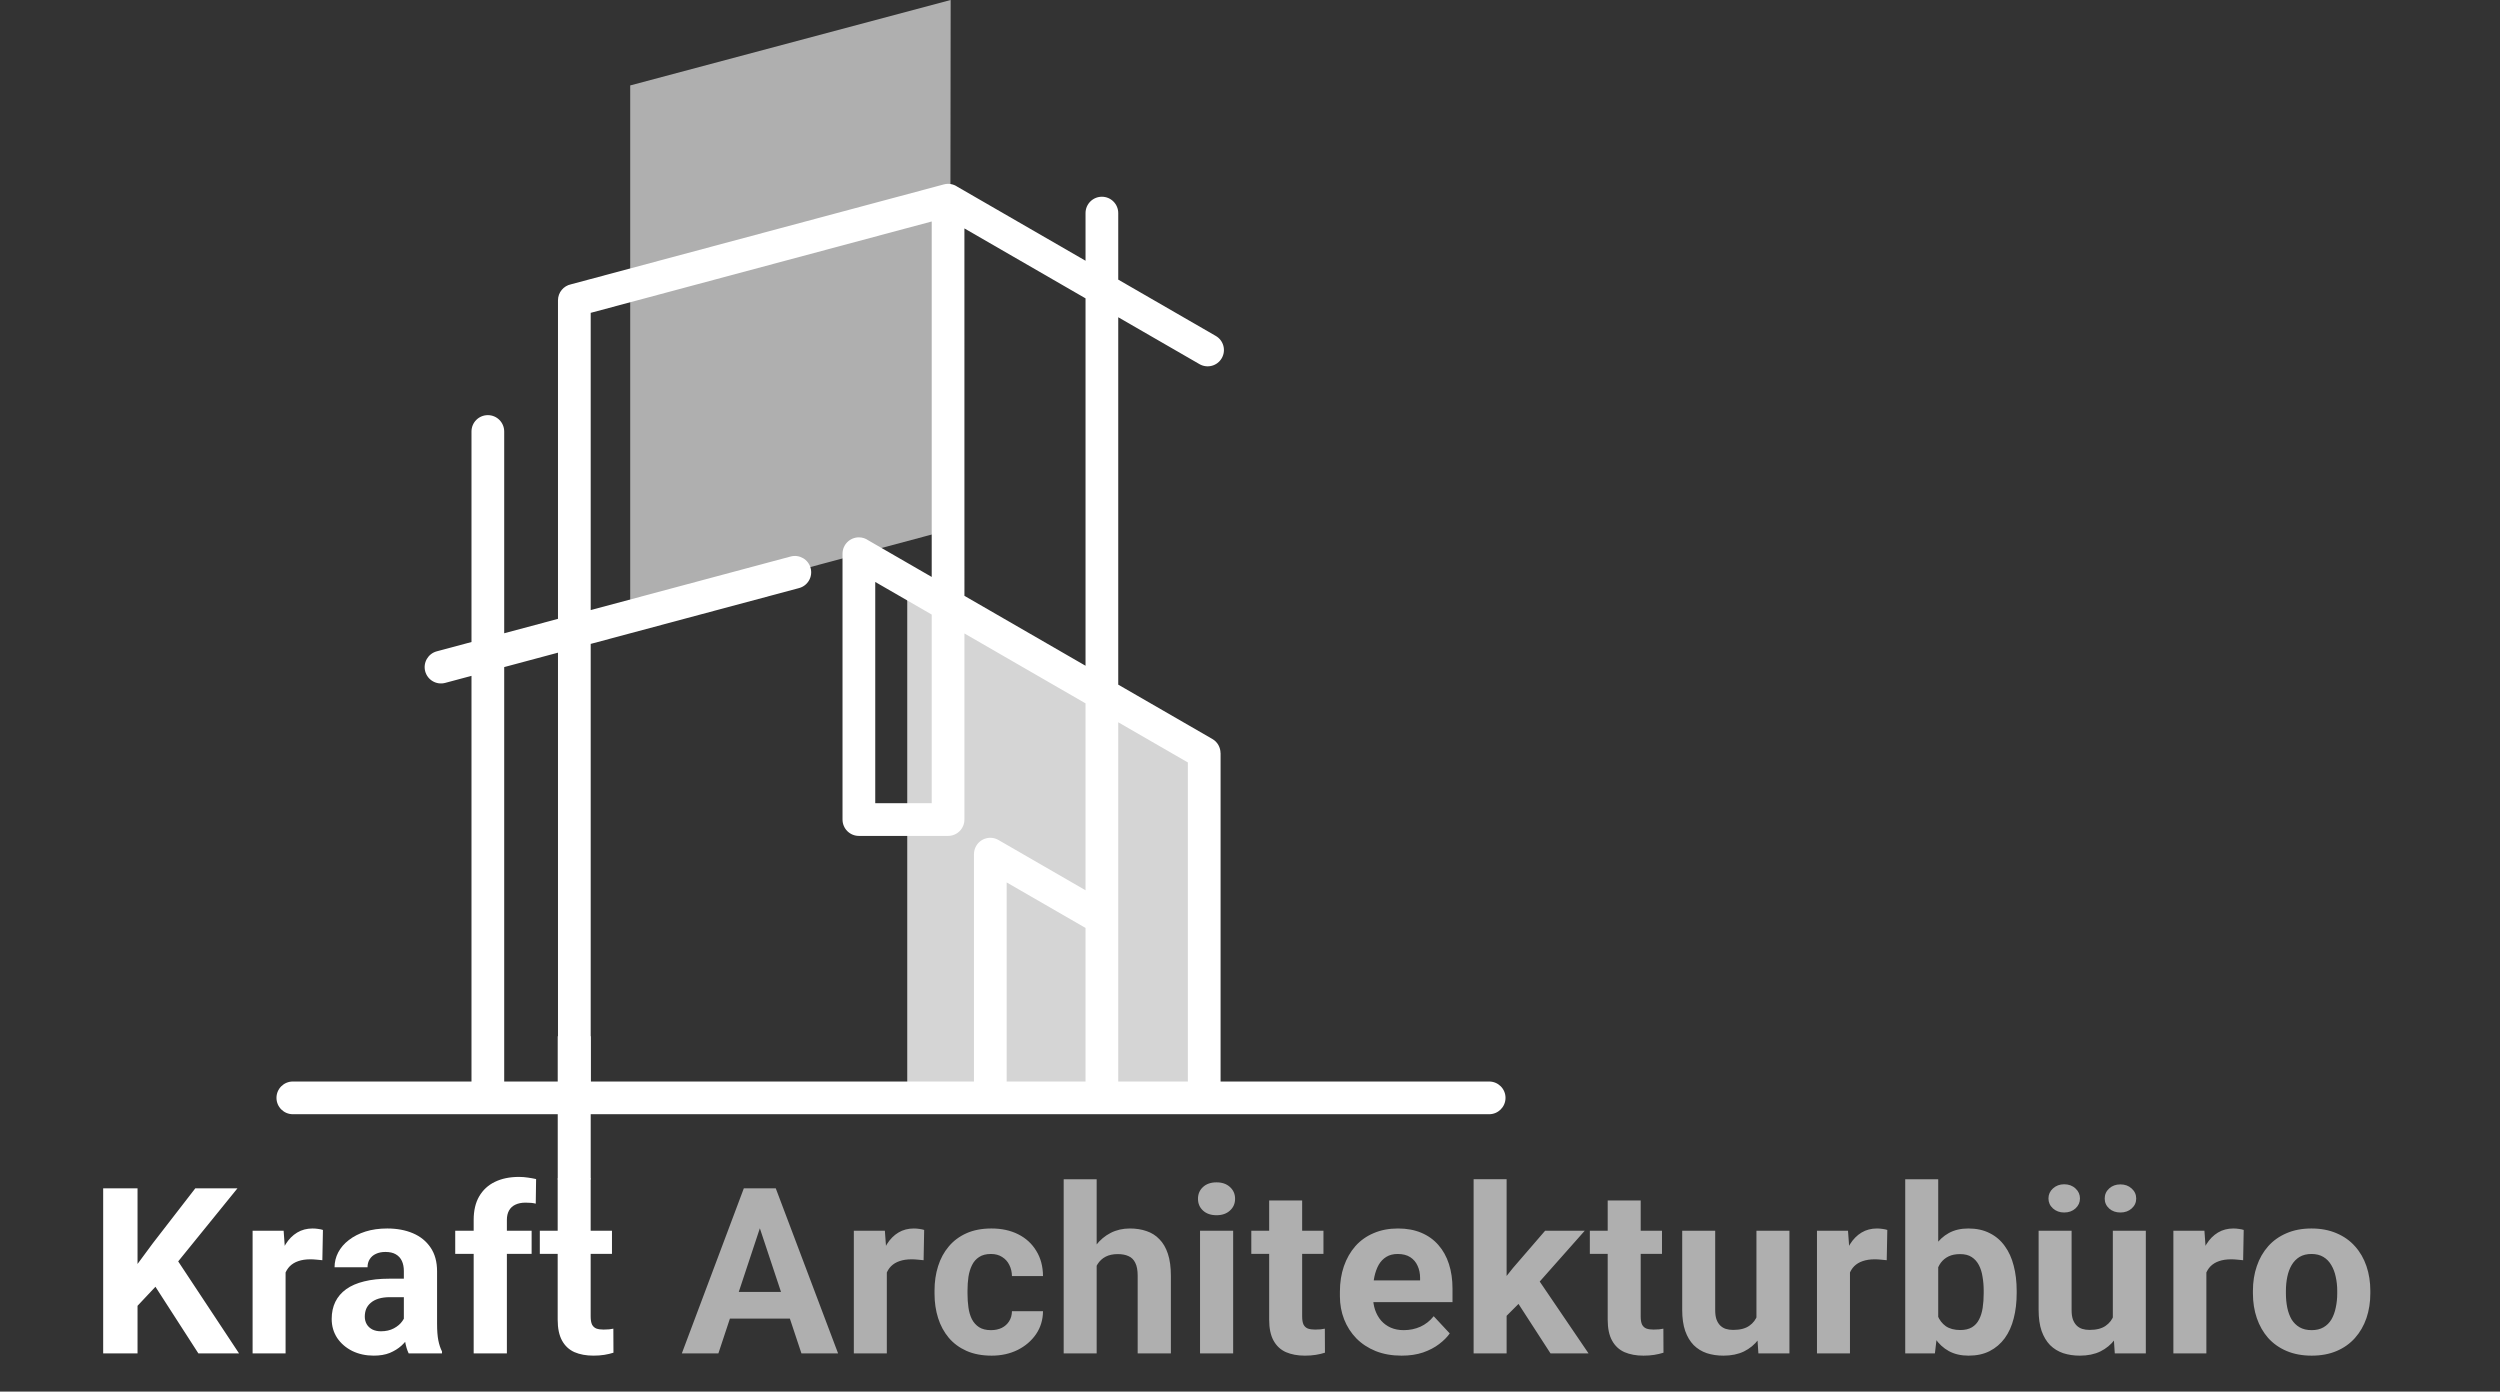
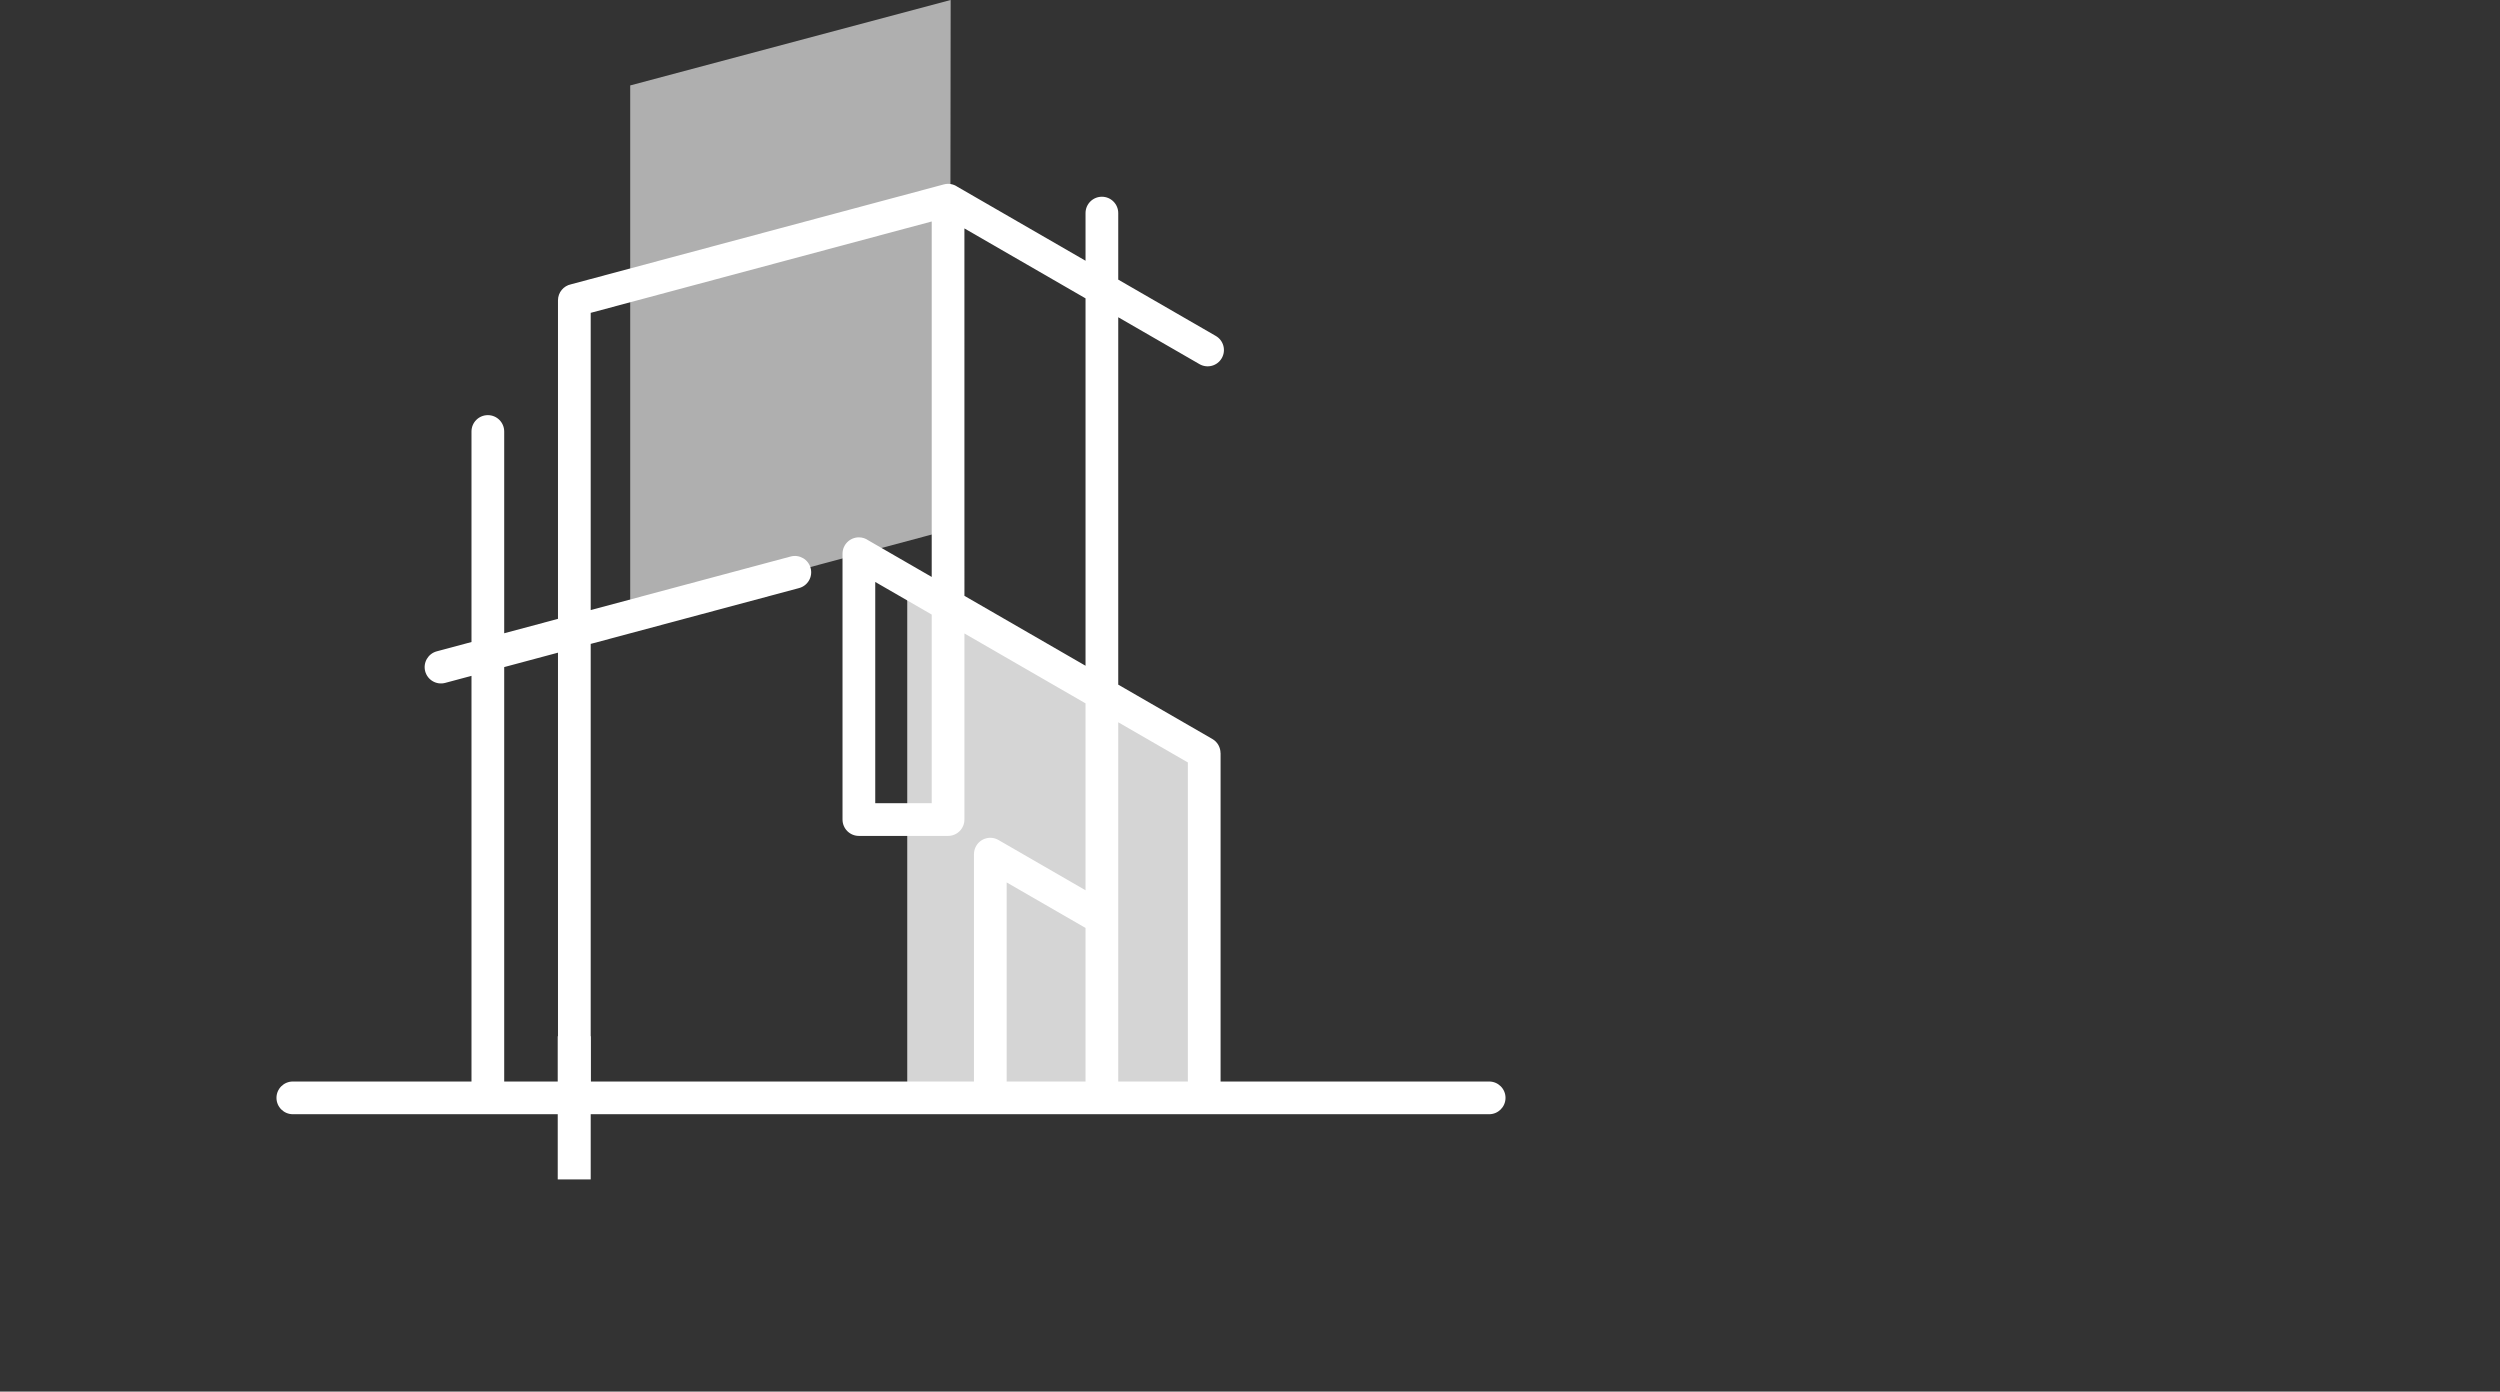
<svg xmlns="http://www.w3.org/2000/svg" width="203" height="113" viewBox="0 0 203 113" fill="none">
  <rect x="0" y="0" width="203" height="113" fill="#333333" stroke="none" />
  <path fill-rule="evenodd" clip-rule="evenodd" d="M77.141 43.006L51.173 49.964V6.937L77.194 0L77.141 43.006Z" fill="#AFAFAF" />
  <path fill-rule="evenodd" clip-rule="evenodd" d="M73.668 47.228L97.783 61.15V89.146H73.668V47.228Z" fill="#D5D5D5" />
  <path d="M23.778 90.475C23.045 90.475 22.45 89.88 22.45 89.146C22.45 88.413 23.045 87.819 23.778 87.819H38.285V54.879L36.15 55.451C35.443 55.641 34.716 55.22 34.526 54.512C34.338 53.804 34.758 53.077 35.466 52.888L38.285 52.133V35.037C38.285 34.304 38.879 33.709 39.613 33.709C40.346 33.709 40.941 34.304 40.941 35.037V51.421L45.308 50.251V24.386C45.308 23.746 45.762 23.211 46.365 23.086L76.641 14.974C77.03 14.87 77.425 14.949 77.733 15.16L88.145 21.172V17.303C88.145 16.569 88.74 15.975 89.474 15.975C90.206 15.975 90.801 16.569 90.801 17.303V22.705L98.72 27.277C99.353 27.641 99.572 28.449 99.207 29.083C98.844 29.716 98.036 29.934 97.402 29.57L90.801 25.76V55.593L98.442 60.004C98.867 60.248 99.105 60.693 99.106 61.15H99.111V87.819H120.919C121.654 87.819 122.248 88.413 122.248 89.146C122.248 89.88 121.653 90.475 120.919 90.475H23.778L23.778 90.475ZM78.31 18.547L78.312 48.382L88.145 54.059V24.226L78.31 18.547ZM47.965 49.538L64.199 45.189C64.907 44.999 65.634 45.42 65.823 46.128C66.012 46.836 65.592 47.563 64.884 47.752L47.965 52.285V87.819H79.085V69.355H79.087C79.087 69.129 79.145 68.9 79.266 68.691C79.633 68.057 80.443 67.841 81.077 68.209L88.145 72.29V57.113L78.311 51.436V66.548C78.311 67.282 77.717 67.876 76.984 67.876H69.742C69.008 67.876 68.413 67.282 68.413 66.548V44.962C68.413 44.227 69.008 43.633 69.742 43.633C70.027 43.633 70.293 43.724 70.51 43.878L75.655 46.848V17.984L47.965 25.403V49.539V49.538ZM45.308 52.997L40.941 54.167V87.819H45.308V52.997V52.997ZM90.801 58.648V87.819H96.454V61.911L90.801 58.648ZM75.655 65.22V49.902L71.07 47.255V65.22H75.655V65.22ZM81.741 87.819H88.145V75.349L81.741 71.653V87.819Z" fill="white" />
  <path d="M47.965 84.143H45.288V95.769H47.965V84.143Z" fill="white" />
  <g clip-path="url(#clip0_1645_2289)">
    <path d="M11.168 96.495V109.894H8.378V96.495H11.168ZM19.279 96.495L13.912 103.112L10.815 106.406L10.312 103.793L12.405 100.958L15.856 96.495H19.279ZM16.107 109.894L12.117 103.701L14.181 101.989L19.409 109.894H16.107ZM23.189 102.109V109.894H20.511V99.937H23.031L23.189 102.109ZM26.222 99.872L26.175 102.329C26.045 102.311 25.887 102.296 25.701 102.283C25.521 102.265 25.357 102.256 25.208 102.256C24.829 102.256 24.501 102.305 24.222 102.403C23.949 102.495 23.72 102.633 23.534 102.817C23.354 103.001 23.217 103.225 23.124 103.489C23.038 103.753 22.988 104.054 22.976 104.391L22.436 104.225C22.436 103.581 22.501 102.989 22.631 102.449C22.762 101.903 22.951 101.428 23.199 101.023C23.453 100.618 23.763 100.305 24.129 100.084C24.495 99.863 24.913 99.753 25.384 99.753C25.533 99.753 25.685 99.765 25.84 99.789C25.995 99.808 26.122 99.835 26.222 99.872ZM32.793 107.649V103.213C32.793 102.894 32.74 102.621 32.635 102.394C32.529 102.161 32.365 101.98 32.142 101.851C31.925 101.722 31.642 101.658 31.295 101.658C30.998 101.658 30.74 101.71 30.523 101.814C30.306 101.912 30.139 102.056 30.021 102.247C29.903 102.431 29.844 102.649 29.844 102.9H27.166C27.166 102.477 27.265 102.075 27.463 101.694C27.662 101.314 27.95 100.98 28.328 100.691C28.706 100.397 29.156 100.167 29.677 100.001C30.204 99.835 30.793 99.753 31.444 99.753C32.225 99.753 32.92 99.881 33.527 100.139C34.135 100.397 34.612 100.783 34.96 101.299C35.313 101.814 35.49 102.458 35.49 103.231V107.492C35.49 108.038 35.524 108.486 35.592 108.836C35.66 109.18 35.76 109.48 35.89 109.738V109.894H33.183C33.053 109.624 32.954 109.287 32.886 108.882C32.824 108.471 32.793 108.06 32.793 107.649ZM33.146 103.83L33.165 105.33H31.667C31.314 105.33 31.007 105.37 30.746 105.449C30.486 105.529 30.272 105.643 30.105 105.79C29.937 105.931 29.813 106.097 29.733 106.287C29.658 106.477 29.621 106.686 29.621 106.913C29.621 107.14 29.674 107.345 29.779 107.529C29.884 107.707 30.036 107.848 30.235 107.953C30.433 108.051 30.666 108.1 30.932 108.1C31.335 108.1 31.686 108.02 31.983 107.861C32.281 107.701 32.511 107.505 32.672 107.272C32.839 107.038 32.926 106.818 32.932 106.609L33.639 107.732C33.54 107.983 33.403 108.244 33.23 108.514C33.062 108.784 32.849 109.039 32.588 109.278C32.328 109.511 32.014 109.704 31.649 109.858C31.283 110.005 30.849 110.078 30.346 110.078C29.708 110.078 29.128 109.953 28.607 109.701C28.092 109.443 27.683 109.091 27.379 108.643C27.082 108.189 26.933 107.673 26.933 107.097C26.933 106.575 27.032 106.112 27.23 105.707C27.429 105.302 27.721 104.962 28.105 104.685C28.496 104.403 28.982 104.192 29.565 104.05C30.148 103.903 30.824 103.83 31.593 103.83H33.146ZM41.159 109.894H38.462V99.053C38.462 98.299 38.61 97.663 38.908 97.148C39.212 96.627 39.636 96.234 40.182 95.97C40.734 95.7 41.388 95.565 42.145 95.565C42.393 95.565 42.632 95.584 42.861 95.62C43.09 95.651 43.314 95.691 43.531 95.74L43.503 97.737C43.385 97.706 43.261 97.685 43.131 97.673C43 97.66 42.849 97.654 42.675 97.654C42.352 97.654 42.077 97.71 41.847 97.82C41.624 97.924 41.453 98.081 41.336 98.289C41.218 98.498 41.159 98.752 41.159 99.053V109.894ZM43.168 99.937V101.814H36.964V99.937H43.168ZM49.692 99.937V101.814H43.833V99.937H49.692ZM45.284 95.684H47.962V106.894C47.962 107.183 48 107.403 48.074 107.557C48.155 107.71 48.273 107.818 48.428 107.879C48.583 107.934 48.778 107.962 49.014 107.962C49.181 107.962 49.33 107.956 49.46 107.943C49.596 107.925 49.711 107.907 49.804 107.888L49.813 109.839C49.584 109.913 49.336 109.971 49.069 110.014C48.803 110.057 48.508 110.078 48.186 110.078C47.597 110.078 47.082 109.983 46.642 109.793C46.208 109.597 45.873 109.284 45.637 108.854C45.402 108.425 45.284 107.861 45.284 107.161V95.684Z" fill="white" />
    <path d="M62.016 98.786L58.333 109.894H55.366L60.398 96.495H62.286L62.016 98.786ZM65.076 109.894L61.384 98.786L61.086 96.495H62.993L68.052 109.894H65.076ZM64.909 104.906V107.069H57.756V104.906H64.909ZM72.01 102.109V109.894H69.331V99.937H71.852L72.01 102.109ZM75.042 99.872L74.996 102.329C74.865 102.311 74.707 102.296 74.521 102.283C74.341 102.265 74.177 102.256 74.028 102.256C73.65 102.256 73.321 102.305 73.042 102.403C72.769 102.495 72.54 102.633 72.354 102.817C72.174 103.001 72.038 103.225 71.945 103.489C71.858 103.753 71.808 104.054 71.796 104.391L71.257 104.225C71.257 103.581 71.322 102.989 71.452 102.449C71.582 101.903 71.771 101.428 72.019 101.023C72.273 100.618 72.584 100.305 72.949 100.084C73.315 99.863 73.734 99.753 74.205 99.753C74.354 99.753 74.506 99.765 74.661 99.789C74.816 99.808 74.943 99.835 75.042 99.872ZM80.469 108.008C80.798 108.008 81.089 107.946 81.343 107.824C81.598 107.695 81.796 107.517 81.939 107.29C82.088 107.057 82.165 106.784 82.171 106.471H84.692C84.686 107.17 84.496 107.793 84.124 108.339C83.752 108.879 83.253 109.305 82.627 109.618C82.001 109.925 81.3 110.079 80.525 110.079C79.744 110.079 79.061 109.95 78.479 109.692C77.902 109.434 77.421 109.078 77.037 108.624C76.653 108.164 76.364 107.631 76.172 107.023C75.98 106.41 75.884 105.753 75.884 105.054V104.787C75.884 104.081 75.98 103.425 76.172 102.817C76.364 102.204 76.653 101.67 77.037 101.216C77.421 100.756 77.902 100.397 78.479 100.139C79.055 99.882 79.731 99.753 80.506 99.753C81.331 99.753 82.053 99.909 82.674 100.222C83.3 100.535 83.79 100.983 84.143 101.566C84.503 102.142 84.686 102.826 84.692 103.618H82.171C82.165 103.287 82.094 102.986 81.957 102.716C81.827 102.446 81.635 102.231 81.381 102.072C81.133 101.906 80.826 101.823 80.46 101.823C80.069 101.823 79.75 101.906 79.502 102.072C79.254 102.231 79.061 102.452 78.925 102.734C78.789 103.011 78.693 103.326 78.637 103.682C78.587 104.032 78.562 104.4 78.562 104.787V105.054C78.562 105.44 78.587 105.811 78.637 106.167C78.686 106.523 78.779 106.839 78.916 107.115C79.058 107.391 79.254 107.609 79.502 107.769C79.75 107.928 80.072 108.008 80.469 108.008ZM89.049 95.758V109.894H86.371V95.758H89.049ZM88.668 104.566H87.933C87.939 103.873 88.032 103.234 88.212 102.652C88.392 102.063 88.649 101.553 88.984 101.124C89.319 100.688 89.719 100.351 90.184 100.112C90.655 99.872 91.176 99.753 91.746 99.753C92.243 99.753 92.692 99.823 93.095 99.964C93.504 100.099 93.855 100.32 94.146 100.627C94.444 100.928 94.673 101.323 94.835 101.814C94.996 102.305 95.076 102.9 95.076 103.6V109.894H92.379V103.581C92.379 103.139 92.314 102.793 92.184 102.541C92.06 102.283 91.877 102.102 91.635 101.998C91.399 101.888 91.108 101.833 90.761 101.833C90.376 101.833 90.047 101.903 89.775 102.044C89.508 102.185 89.294 102.382 89.133 102.633C88.972 102.879 88.854 103.167 88.779 103.498C88.705 103.83 88.668 104.185 88.668 104.566ZM100.132 99.937V109.894H97.443V99.937H100.132ZM97.276 97.341C97.276 96.955 97.412 96.636 97.685 96.384C97.958 96.133 98.324 96.007 98.783 96.007C99.235 96.007 99.598 96.133 99.871 96.384C100.15 96.636 100.289 96.955 100.289 97.341C100.289 97.728 100.15 98.047 99.871 98.299C99.598 98.55 99.235 98.676 98.783 98.676C98.324 98.676 97.958 98.55 97.685 98.299C97.412 98.047 97.276 97.728 97.276 97.341ZM107.465 99.937V101.814H101.606V99.937H107.465ZM103.056 97.48H105.735V106.894C105.735 107.183 105.773 107.403 105.847 107.557C105.927 107.71 106.045 107.818 106.2 107.879C106.355 107.934 106.55 107.962 106.786 107.962C106.954 107.962 107.102 107.956 107.232 107.943C107.369 107.925 107.483 107.907 107.577 107.888L107.586 109.839C107.356 109.913 107.109 109.971 106.842 110.014C106.575 110.057 106.281 110.079 105.959 110.079C105.369 110.079 104.855 109.983 104.414 109.793C103.98 109.597 103.646 109.284 103.41 108.854C103.174 108.425 103.056 107.861 103.056 107.161V97.48ZM113.813 110.079C113.031 110.079 112.331 109.956 111.71 109.71C111.091 109.459 110.564 109.112 110.129 108.67C109.702 108.229 109.373 107.716 109.143 107.133C108.914 106.545 108.8 105.919 108.8 105.256V104.888C108.8 104.133 108.908 103.443 109.125 102.817C109.342 102.191 109.652 101.648 110.055 101.188C110.464 100.728 110.96 100.375 111.544 100.13C112.126 99.878 112.784 99.753 113.516 99.753C114.229 99.753 114.861 99.869 115.412 100.102C115.965 100.335 116.426 100.667 116.798 101.096C117.177 101.526 117.462 102.041 117.655 102.642C117.847 103.238 117.943 103.9 117.943 104.63V105.735H109.943V103.968H115.311V103.765C115.311 103.397 115.242 103.069 115.106 102.78C114.976 102.486 114.777 102.253 114.511 102.081C114.244 101.909 113.903 101.823 113.487 101.823C113.134 101.823 112.83 101.9 112.576 102.053C112.322 102.207 112.114 102.422 111.953 102.698C111.798 102.974 111.68 103.299 111.599 103.673C111.525 104.041 111.487 104.446 111.487 104.888V105.256C111.487 105.655 111.544 106.023 111.655 106.36C111.773 106.698 111.937 106.989 112.148 107.235C112.365 107.48 112.626 107.67 112.93 107.805C113.239 107.94 113.59 108.008 113.98 108.008C114.464 108.008 114.913 107.916 115.329 107.732C115.751 107.541 116.113 107.256 116.417 106.876L117.719 108.275C117.509 108.575 117.22 108.864 116.855 109.14C116.494 109.416 116.061 109.643 115.552 109.821C115.044 109.993 114.464 110.079 113.813 110.079ZM122.337 95.749V109.894H119.658V95.749H122.337ZM128.68 99.937L124.309 104.87L121.965 107.216L120.988 105.302L122.849 102.965L125.463 99.937H128.68ZM125.9 109.894L122.923 105.293L124.774 103.692L128.988 109.894H125.9ZM134.954 99.937V101.814H129.095V99.937H134.954ZM130.545 97.48H133.224V106.894C133.224 107.183 133.261 107.403 133.335 107.557C133.416 107.71 133.534 107.818 133.689 107.879C133.844 107.934 134.039 107.962 134.275 107.962C134.443 107.962 134.592 107.956 134.721 107.943C134.858 107.925 134.973 107.907 135.066 107.888L135.075 109.839C134.846 109.913 134.597 109.971 134.331 110.014C134.065 110.057 133.77 110.079 133.447 110.079C132.858 110.079 132.344 109.983 131.903 109.793C131.469 109.597 131.135 109.284 130.899 108.854C130.663 108.425 130.545 107.861 130.545 107.161V97.48ZM142.623 107.511V99.937H145.302V109.894H142.781L142.623 107.511ZM142.92 105.468L143.71 105.449C143.71 106.112 143.633 106.729 143.478 107.299C143.323 107.864 143.091 108.354 142.781 108.772C142.47 109.183 142.08 109.505 141.609 109.738C141.137 109.965 140.583 110.079 139.944 110.079C139.454 110.079 139.001 110.011 138.585 109.876C138.176 109.735 137.824 109.517 137.526 109.223C137.234 108.922 137.004 108.539 136.838 108.072C136.676 107.6 136.595 107.032 136.595 106.37V99.937H139.274V106.388C139.274 106.683 139.308 106.931 139.376 107.133C139.451 107.336 139.553 107.502 139.683 107.631C139.814 107.759 139.965 107.851 140.139 107.907C140.319 107.962 140.518 107.989 140.734 107.989C141.287 107.989 141.72 107.879 142.037 107.658C142.359 107.437 142.586 107.137 142.715 106.756C142.852 106.37 142.92 105.94 142.92 105.468ZM150.217 102.109V109.894H147.538V99.937H150.058L150.217 102.109ZM153.249 99.872L153.202 102.329C153.072 102.311 152.914 102.296 152.728 102.283C152.548 102.265 152.384 102.256 152.235 102.256C151.857 102.256 151.529 102.305 151.249 102.403C150.976 102.495 150.747 102.633 150.561 102.817C150.381 103.001 150.245 103.225 150.152 103.489C150.065 103.753 150.016 104.054 150.003 104.391L149.463 104.225C149.463 103.581 149.529 102.989 149.659 102.449C149.789 101.903 149.978 101.428 150.226 101.023C150.48 100.618 150.79 100.305 151.156 100.084C151.522 99.863 151.94 99.753 152.412 99.753C152.561 99.753 152.712 99.765 152.867 99.789C153.023 99.808 153.15 99.835 153.249 99.872ZM154.704 95.758H157.383V107.612L157.114 109.894H154.704V95.758ZM163.754 104.814V105.008C163.754 105.75 163.674 106.431 163.513 107.051C163.358 107.67 163.116 108.207 162.787 108.661C162.458 109.109 162.049 109.459 161.559 109.71C161.076 109.956 160.505 110.079 159.848 110.079C159.234 110.079 158.701 109.956 158.248 109.71C157.802 109.465 157.426 109.118 157.123 108.67C156.819 108.223 156.574 107.698 156.388 107.097C156.202 106.495 156.062 105.839 155.97 105.127V104.704C156.062 103.992 156.202 103.336 156.388 102.734C156.574 102.133 156.819 101.609 157.123 101.161C157.426 100.713 157.802 100.366 158.248 100.121C158.695 99.875 159.222 99.753 159.829 99.753C160.492 99.753 161.069 99.878 161.559 100.13C162.055 100.375 162.464 100.725 162.787 101.179C163.116 101.627 163.358 102.161 163.513 102.78C163.674 103.394 163.754 104.072 163.754 104.814ZM161.076 105.008V104.814C161.076 104.409 161.045 104.029 160.982 103.673C160.927 103.311 160.828 102.995 160.685 102.725C160.542 102.449 160.347 102.231 160.099 102.072C159.857 101.912 159.545 101.833 159.16 101.833C158.793 101.833 158.484 101.894 158.229 102.017C157.975 102.139 157.765 102.311 157.597 102.532C157.436 102.753 157.315 103.017 157.234 103.323C157.153 103.624 157.104 103.955 157.085 104.317V105.523C157.104 106.008 157.184 106.437 157.328 106.811C157.476 107.18 157.7 107.471 157.997 107.686C158.301 107.894 158.695 107.999 159.178 107.999C159.556 107.999 159.869 107.925 160.118 107.778C160.365 107.631 160.558 107.422 160.695 107.152C160.837 106.882 160.936 106.566 160.992 106.204C161.048 105.836 161.076 105.437 161.076 105.008ZM171.562 107.511V99.937H174.241V109.894H171.72L171.562 107.511ZM171.86 105.468L172.651 105.449C172.651 106.112 172.573 106.729 172.418 107.299C172.264 107.864 172.03 108.354 171.72 108.772C171.411 109.183 171.02 109.505 170.548 109.738C170.078 109.965 169.522 110.079 168.884 110.079C168.394 110.079 167.941 110.011 167.526 109.876C167.117 109.735 166.763 109.517 166.466 109.223C166.174 108.922 165.945 108.539 165.777 108.072C165.616 107.6 165.536 107.032 165.536 106.37V99.937H168.214V106.388C168.214 106.683 168.248 106.931 168.316 107.133C168.391 107.336 168.493 107.502 168.623 107.631C168.753 107.759 168.906 107.851 169.079 107.907C169.259 107.962 169.457 107.989 169.675 107.989C170.226 107.989 170.66 107.879 170.976 107.658C171.299 107.437 171.525 107.137 171.656 106.756C171.792 106.37 171.86 105.94 171.86 105.468ZM166.335 97.314C166.335 96.995 166.456 96.725 166.698 96.504C166.946 96.277 167.25 96.163 167.609 96.163C167.981 96.163 168.289 96.277 168.53 96.504C168.772 96.725 168.893 96.995 168.893 97.314C168.893 97.633 168.772 97.903 168.53 98.124C168.289 98.344 167.981 98.455 167.609 98.455C167.25 98.455 166.946 98.344 166.698 98.124C166.456 97.903 166.335 97.633 166.335 97.314ZM170.902 97.323C170.902 96.998 171.023 96.725 171.265 96.504C171.507 96.283 171.811 96.173 172.177 96.173C172.542 96.173 172.846 96.283 173.088 96.504C173.336 96.725 173.46 96.998 173.46 97.323C173.46 97.642 173.336 97.912 173.088 98.133C172.846 98.348 172.542 98.455 172.177 98.455C171.811 98.455 171.507 98.348 171.265 98.133C171.023 97.912 170.902 97.642 170.902 97.323ZM179.157 102.109V109.894H176.478V99.937H178.999L179.157 102.109ZM182.189 99.872L182.143 102.329C182.012 102.311 181.854 102.296 181.668 102.283C181.489 102.265 181.324 102.256 181.175 102.256C180.797 102.256 180.468 102.305 180.189 102.403C179.917 102.495 179.687 102.633 179.501 102.817C179.321 103.001 179.185 103.225 179.091 103.489C179.005 103.753 178.955 104.054 178.942 104.391L178.404 104.225C178.404 103.581 178.468 102.989 178.599 102.449C178.729 101.903 178.918 101.428 179.166 101.023C179.42 100.618 179.731 100.305 180.096 100.084C180.462 99.863 180.881 99.753 181.352 99.753C181.5 99.753 181.653 99.765 181.808 99.789C181.962 99.808 182.09 99.835 182.189 99.872ZM182.937 105.017V104.824C182.937 104.093 183.042 103.422 183.254 102.808C183.464 102.188 183.772 101.652 184.174 101.198C184.577 100.743 185.073 100.391 185.663 100.139C186.252 99.882 186.927 99.753 187.69 99.753C188.453 99.753 189.132 99.882 189.728 100.139C190.323 100.391 190.822 100.743 191.224 101.198C191.634 101.652 191.944 102.188 192.155 102.808C192.365 103.422 192.471 104.093 192.471 104.824V105.017C192.471 105.741 192.365 106.413 192.155 107.032C191.944 107.646 191.634 108.183 191.224 108.643C190.822 109.097 190.325 109.45 189.737 109.701C189.147 109.953 188.471 110.079 187.708 110.079C186.947 110.079 186.267 109.953 185.672 109.701C185.082 109.45 184.584 109.097 184.174 108.643C183.772 108.183 183.464 107.646 183.254 107.032C183.042 106.413 182.937 105.741 182.937 105.017ZM185.616 104.824V105.017C185.616 105.434 185.653 105.824 185.727 106.186C185.802 106.548 185.92 106.867 186.081 107.143C186.249 107.413 186.466 107.624 186.732 107.778C186.999 107.931 187.325 108.008 187.708 108.008C188.081 108.008 188.401 107.931 188.667 107.778C188.934 107.624 189.147 107.413 189.309 107.143C189.47 106.867 189.588 106.548 189.662 106.186C189.743 105.824 189.783 105.434 189.783 105.017V104.824C189.783 104.419 189.743 104.038 189.662 103.682C189.588 103.32 189.466 103.001 189.3 102.725C189.138 102.443 188.924 102.222 188.657 102.063C188.391 101.903 188.069 101.823 187.69 101.823C187.312 101.823 186.989 101.903 186.723 102.063C186.462 102.222 186.249 102.443 186.081 102.725C185.92 103.001 185.802 103.32 185.727 103.682C185.653 104.038 185.616 104.419 185.616 104.824Z" fill="#AFAFAF" />
  </g>
  <defs>
    <clipPath id="clip0_1645_2289">
-       <rect width="203" height="16.917" fill="white" transform="translate(0 95.529)" />
-     </clipPath>
+       </clipPath>
  </defs>
</svg>